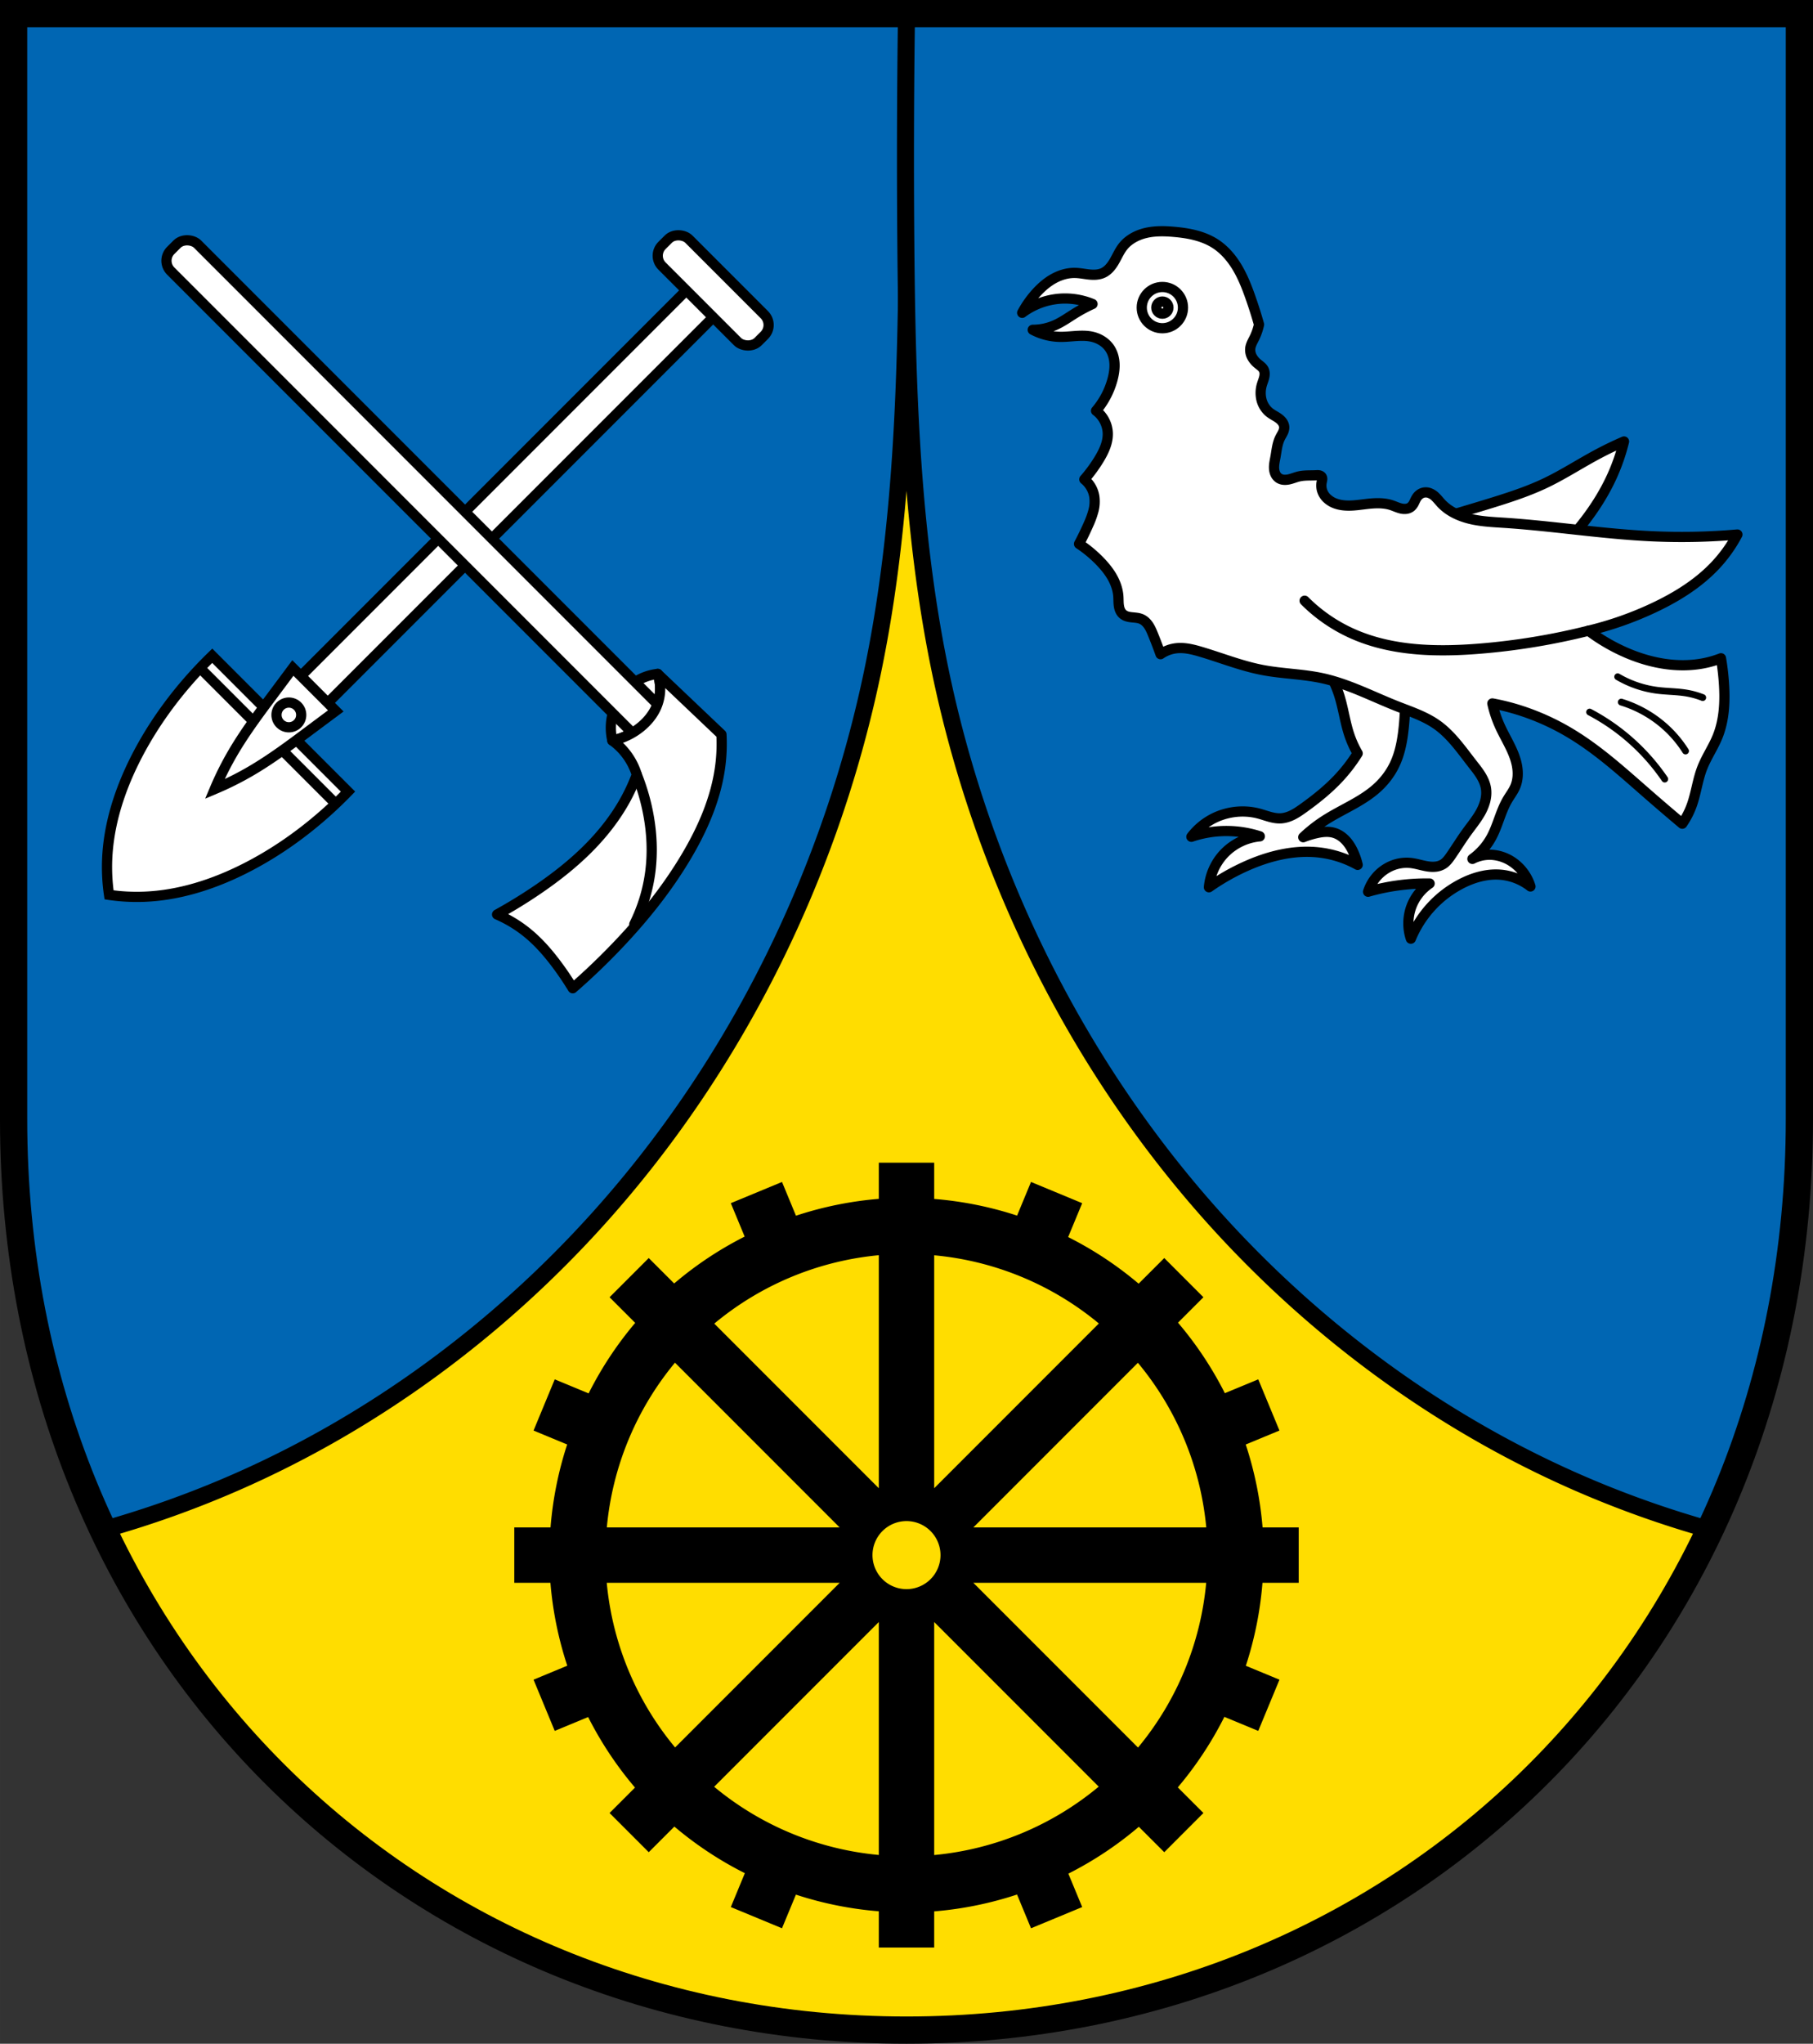
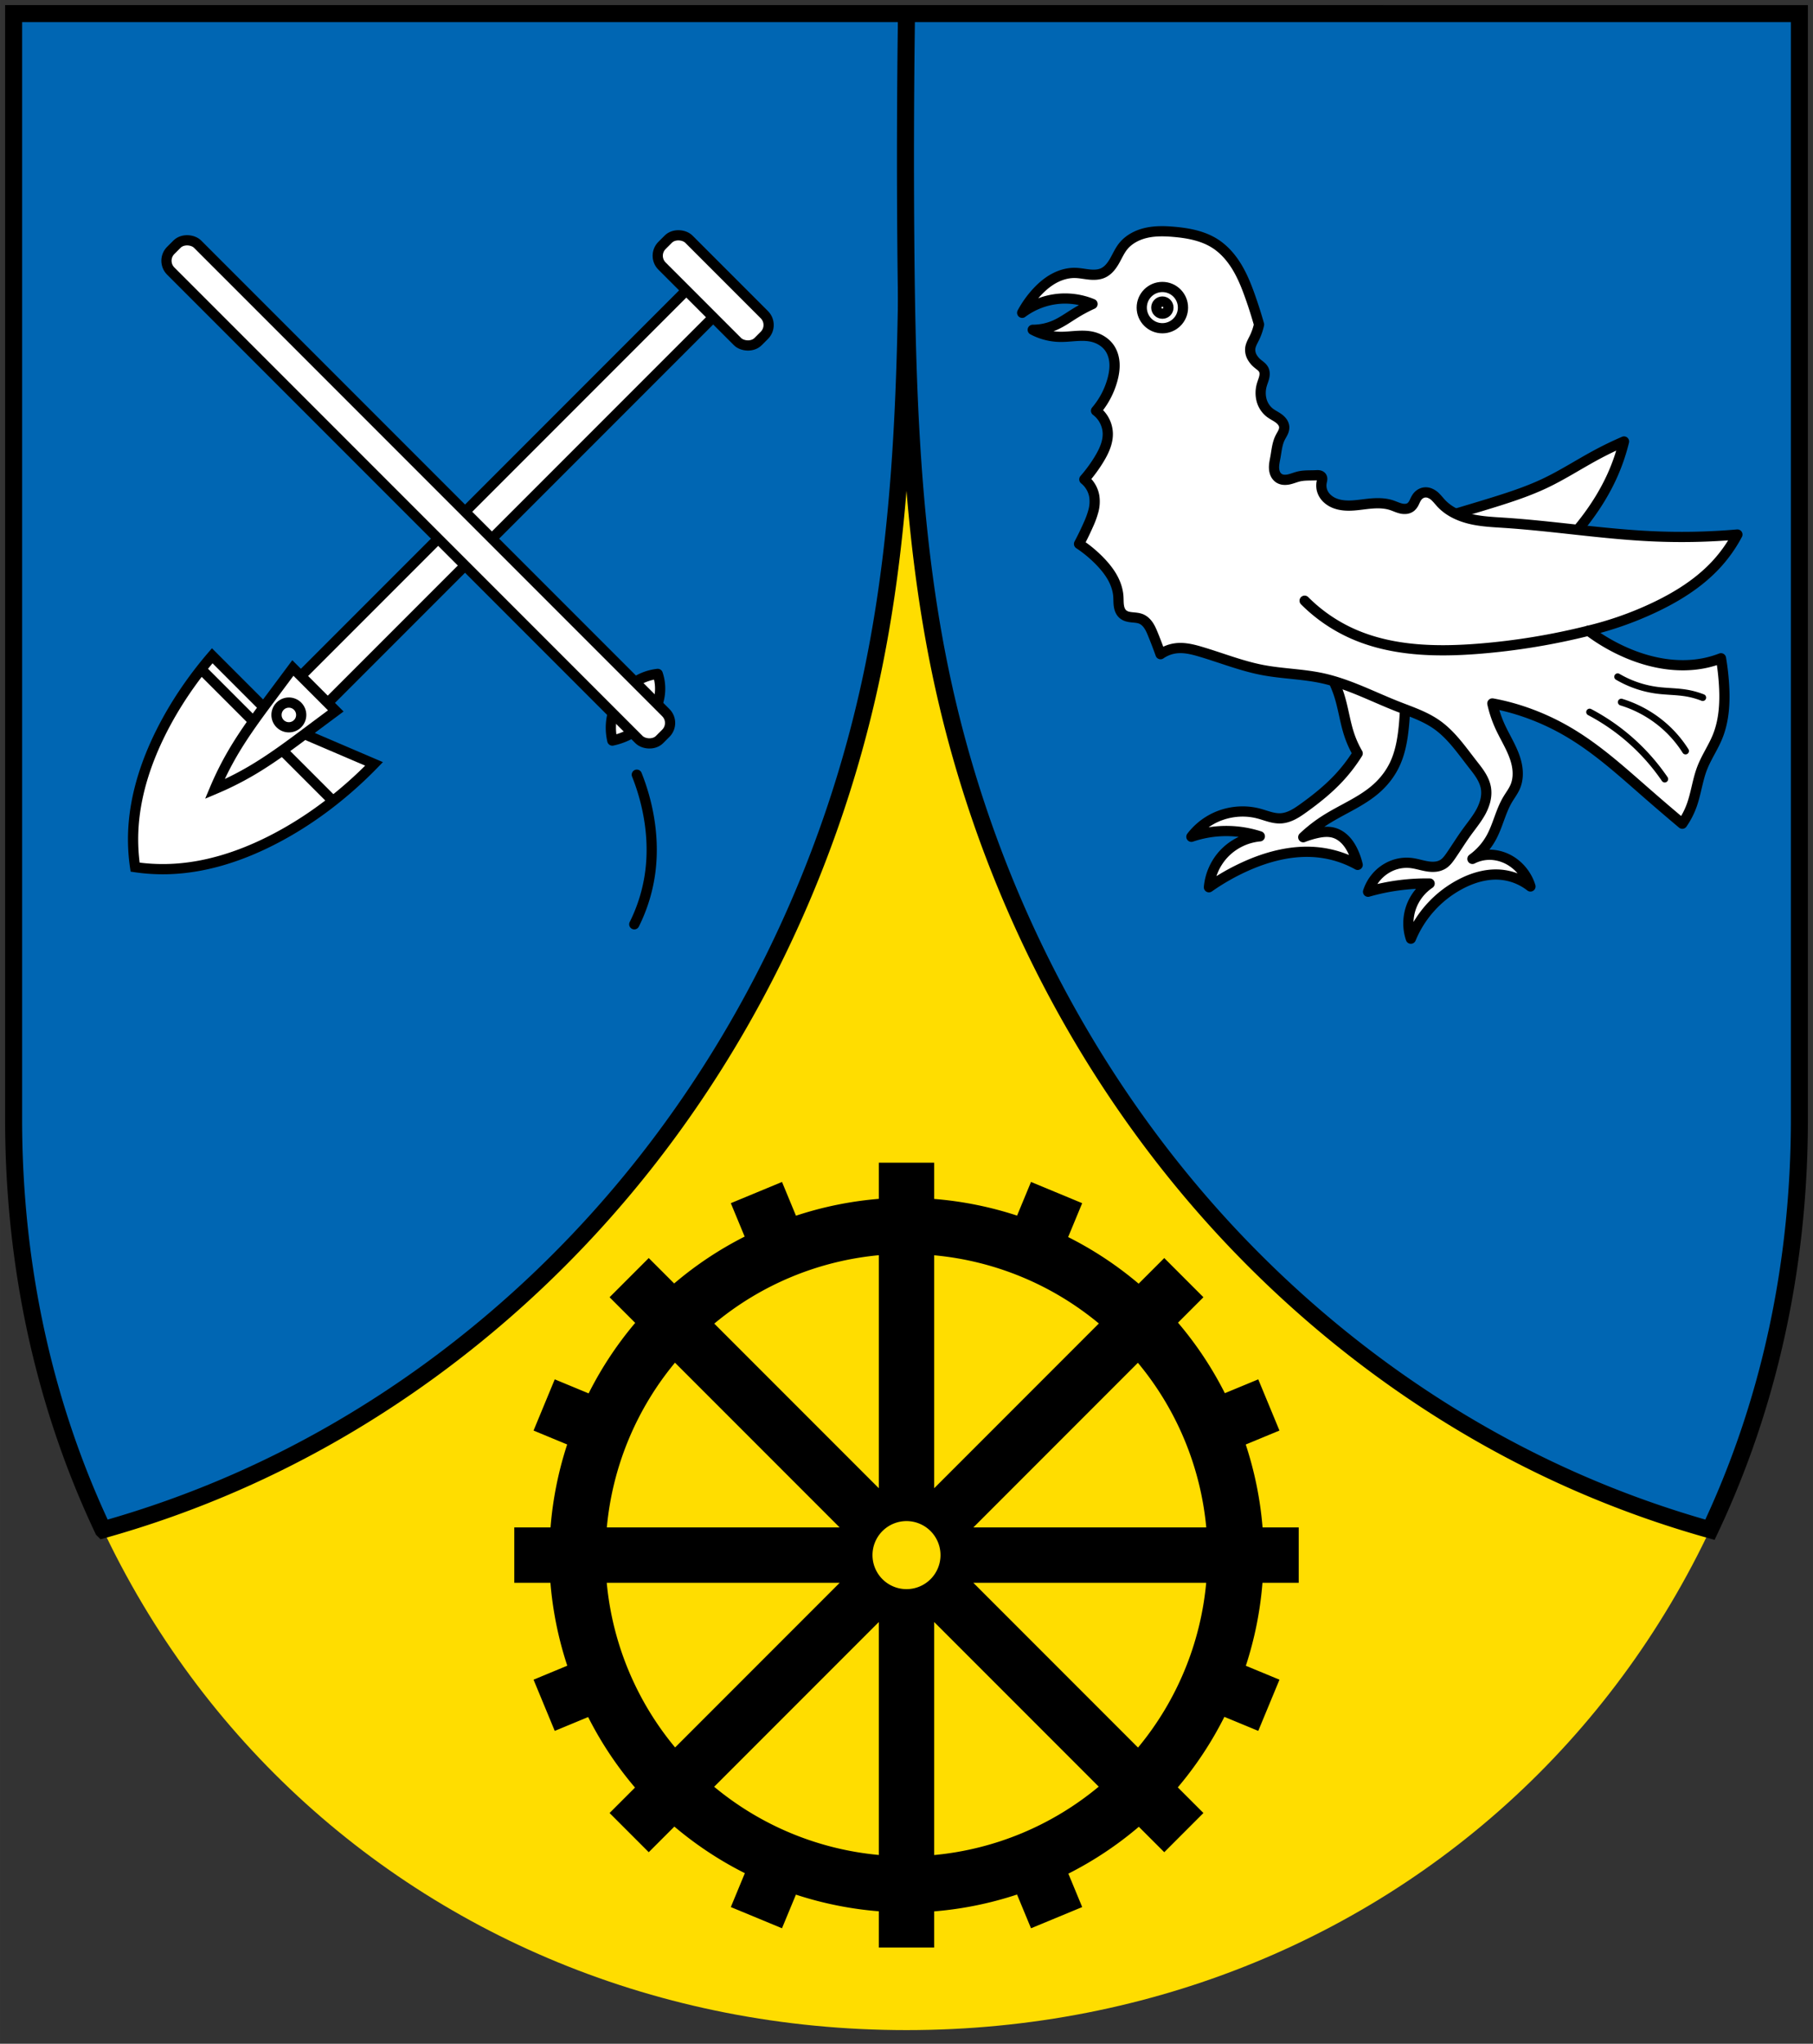
<svg xmlns="http://www.w3.org/2000/svg" width="532.793" height="600.275" viewBox="0 0 140.968 158.823">
  <rect x="0" y="0" width="140.968" height="158.823" fill="#333333" stroke="none" />
  <g transform="translate(21.35 169.398)">
    <path d="M-20.292-168.34v85.912c0 41.283 30.964 70.794 69.426 70.794s69.426-29.511 69.426-70.794v-85.912z" style="opacity:1;fill:#fd0;fill-opacity:1;fill-rule:evenodd;stroke:none;stroke-width:2.117;stroke-linecap:round;stroke-linejoin:miter;stroke-miterlimit:4;stroke-dasharray:none;stroke-opacity:1;paint-order:fill markers stroke" />
    <path d="M-20.292-168.34v85.913c0 11.72 2.499 22.491 6.954 31.908a78.708 78.708 0 0 0 10.366-3.703c10.637-4.664 20.2-11.702 27.994-20.313 10.925-12.067 18.342-27.204 21.576-43.156 2.163-10.673 2.49-21.626 2.586-32.515.052-6.044.036-12.09-.05-18.134z" style="fill:#0066b3;stroke:#000;stroke-width:1.323;stroke-linecap:round;stroke-linejoin:miter;stroke-miterlimit:4;stroke-dasharray:none;stroke-opacity:1;fill-opacity:1" />
    <path d="M49.134-168.34a790.932 790.932 0 0 0-.05 18.134c.096 10.89.423 21.842 2.586 32.515 3.234 15.952 10.652 31.09 21.576 43.156 7.795 8.61 17.357 15.649 27.994 20.313a78.709 78.709 0 0 0 10.366 3.703c4.455-9.417 6.954-20.187 6.954-31.908v-85.913z" style="fill:#0066b3;stroke:#000;stroke-width:1.323;stroke-linecap:round;stroke-linejoin:miter;stroke-miterlimit:4;stroke-dasharray:none;stroke-opacity:1;fill-opacity:1" />
-     <path d="M-20.292-168.34v85.912c0 41.283 30.964 70.794 69.426 70.794s69.426-29.511 69.426-70.794v-85.912z" style="opacity:1;fill:none;fill-opacity:1;fill-rule:evenodd;stroke:#000;stroke-width:2.117;stroke-linecap:round;stroke-linejoin:miter;stroke-miterlimit:4;stroke-dasharray:none;stroke-opacity:1;paint-order:fill markers stroke" />
    <path d="M-81.189-128.296h2.954v46.082h-2.954z" style="opacity:1;fill:#fff;fill-opacity:1;fill-rule:evenodd;stroke:#000;stroke-width:.794;stroke-linecap:round;stroke-linejoin:miter;stroke-miterlimit:4;stroke-dasharray:none;stroke-dashoffset:0;stroke-opacity:1;paint-order:normal" transform="rotate(45)" />
    <rect width="2.954" height="10.567" x="-129.417" y="74.428" rx="1.133" ry="1.133" style="opacity:1;fill:#fff;fill-opacity:1;fill-rule:evenodd;stroke:#000;stroke-width:.794;stroke-linecap:round;stroke-linejoin:miter;stroke-miterlimit:4;stroke-dasharray:none;stroke-dashoffset:0;stroke-opacity:1;paint-order:normal" transform="rotate(135)" />
-     <path d="M-4.848-118.437a32.356 32.356 0 0 0-2.027 2.153c-1.55 1.806-2.901 3.786-3.97 5.912-1.219 2.428-2.07 5.075-2.174 7.79-.034.91.015 1.823.148 2.724.9.133 1.814.182 2.723.147 2.715-.103 5.363-.954 7.791-2.174 2.126-1.068 4.106-2.42 5.911-3.97a32.339 32.339 0 0 0 2.154-2.026L.43-113.159z" style="fill:#fff;stroke:#000;stroke-width:.794;stroke-linecap:round;stroke-linejoin:miter;stroke-miterlimit:4;stroke-dasharray:none;stroke-opacity:1" />
+     <path d="M-4.848-118.437c-1.55 1.806-2.901 3.786-3.97 5.912-1.219 2.428-2.07 5.075-2.174 7.79-.034.91.015 1.823.148 2.724.9.133 1.814.182 2.723.147 2.715-.103 5.363-.954 7.791-2.174 2.126-1.068 4.106-2.42 5.911-3.97a32.339 32.339 0 0 0 2.154-2.026L.43-113.159z" style="fill:#fff;stroke:#000;stroke-width:.794;stroke-linecap:round;stroke-linejoin:miter;stroke-miterlimit:4;stroke-dasharray:none;stroke-opacity:1" />
    <path d="m-5.793-117.481 10.536 10.535" style="fill:none;stroke:#000;stroke-width:.794;stroke-linecap:butt;stroke-linejoin:miter;stroke-miterlimit:4;stroke-dasharray:none;stroke-opacity:1" />
    <path d="M1.422-117.487a845.15 845.15 0 0 1-1.478 1.984c-1.126 1.509-2.261 3.018-3.209 4.645a24.069 24.069 0 0 0-1.388 2.781 24.07 24.07 0 0 0 2.782-1.387c1.627-.948 3.136-2.083 4.645-3.21.66-.493 1.322-.985 1.984-1.477L3.09-115.82z" style="fill:#fff;stroke:#000;stroke-width:.794;stroke-linecap:butt;stroke-linejoin:miter;stroke-miterlimit:4;stroke-dasharray:none;stroke-opacity:1" />
    <circle cx="-79.712" cy="-81.281" r=".961" style="opacity:1;fill:none;fill-opacity:1;fill-rule:evenodd;stroke:#000;stroke-width:.794;stroke-linecap:round;stroke-linejoin:miter;stroke-miterlimit:4;stroke-dasharray:none;stroke-dashoffset:0;stroke-opacity:1;paint-order:normal" transform="rotate(45)" />
    <path d="M371.383-88.733a4.354 4.354 0 0 1-1.85-2.36 4.172 4.172 0 0 1-.131-2.034 4.022 4.022 0 0 1 .813-1.765 3.59 3.59 0 0 1 1.74 1.886c.245.622.31 1.307.242 1.972a5.184 5.184 0 0 1-.814 2.301z" style="fill:#fff;stroke:#000;stroke-width:.794;stroke-linecap:round;stroke-linejoin:round;stroke-miterlimit:4;stroke-dasharray:none;stroke-opacity:1" transform="rotate(45 226.723 -516.888)" />
    <rect width="2.954" height="53.753" x="-102.132" y="57.978" rx="1.133" ry="1.133" style="opacity:1;fill:#fff;fill-opacity:1;fill-rule:evenodd;stroke:#000;stroke-width:.794;stroke-linecap:round;stroke-linejoin:miter;stroke-miterlimit:4;stroke-dasharray:none;stroke-dashoffset:0;stroke-opacity:1;paint-order:normal" transform="rotate(135)" />
-     <path d="M374.604-72.84a10.04 10.04 0 0 1 2.867-.672c1.05-.087 2.108-.008 3.15.142.738.106 1.47.248 2.195.424.11-1.613.146-3.232.106-4.849-.07-2.896-.385-5.794-1.097-8.601-.618-2.438-1.554-4.833-3.08-6.832a13.417 13.417 0 0 0-1.699-1.84l-6.831.176a3.59 3.59 0 0 1 1.74 1.886c.245.622.31 1.307.242 1.972a5.184 5.184 0 0 1-.814 2.301 5.129 5.129 0 0 1 3.22.53c.315.687.575 1.398.78 2.125.432 1.54.61 3.144.601 4.743-.009 1.664-.218 3.322-.53 4.956a39.268 39.268 0 0 1-.85 3.54z" style="fill:#fff;stroke:#000;stroke-width:.794;stroke-linecap:round;stroke-linejoin:round;stroke-miterlimit:4;stroke-dasharray:none;stroke-opacity:1" transform="rotate(45 226.723 -516.888)" />
    <path d="M374.604-88.203c.98.42 1.92.935 2.8 1.537 1.225.837 2.337 1.846 3.247 3.017a12.807 12.807 0 0 1 2.034 3.805" style="fill:none;stroke:#000;stroke-width:.794;stroke-linecap:round;stroke-linejoin:round;stroke-miterlimit:4;stroke-dasharray:none;stroke-opacity:1" transform="rotate(45 226.723 -516.888)" />
    <path d="M476.504 129.469a103.84 103.84 0 0 0-8.129 3.933c-5.099 2.747-9.97 5.922-15.209 8.391-2.644 1.246-5.372 2.31-8.129 3.28-3.377 1.187-6.799 2.237-10.224 3.277-4.235 1.284-8.475 2.55-12.72 3.8l31.337 12.72a78.474 78.474 0 0 0 12.324-13.112c2.8-3.766 5.264-7.792 7.209-12.063a57.623 57.623 0 0 0 3.54-10.226zm-87.805 65.844a32.06 32.06 0 0 1 4.248 8.623c1.205 3.8 1.693 7.805 2.961 11.585a29.397 29.397 0 0 0 2.446 5.407 46.98 46.98 0 0 1-5.407 7.08c-3.149 3.4-6.785 6.314-10.554 9.01-.99.708-1.995 1.405-3.082 1.95-1.088.547-2.268.941-3.483 1.01-2.247.128-4.387-.846-6.564-1.416-4.634-1.21-9.724-.537-13.903 1.803a19.03 19.03 0 0 0-5.793 5.02 31.955 31.955 0 0 1 11.2-1.674c3.013.091 6.013.613 8.88 1.545a16.616 16.616 0 0 0-10.683 5.277 16.58 16.58 0 0 0-4.248 9.655 65.579 65.579 0 0 1 10.299-5.92c6.954-3.199 14.67-5.18 22.267-4.248a30.48 30.48 0 0 1 11.07 3.603 20.089 20.089 0 0 0-1.158-3.475c-.572-1.306-1.29-2.562-2.25-3.617-.96-1.055-2.173-1.905-3.543-2.304-1.708-.499-3.543-.274-5.277.128-1.27.295-2.518.682-3.732 1.159a43.397 43.397 0 0 1 6.435-5.02c5.08-3.243 10.873-5.457 15.318-9.525 2.07-1.895 3.805-4.165 5.022-6.694 1.638-3.402 2.315-7.185 2.703-10.941a78.4 78.4 0 0 0 .256-13.002l-23.428-5.02z" style="fill:#fff;stroke:#000;stroke-width:3;stroke-linecap:round;stroke-linejoin:round;stroke-miterlimit:4;stroke-dasharray:none;stroke-opacity:1" transform="matrix(.265 0 0 .265 -21.35 -169.398)" />
    <path d="M-49.93-120.384a26.451 26.451 0 0 0 5.06-1.777c1.76-.828 3.45-1.868 4.786-3.282a11.074 11.074 0 0 0 1.732-2.416 50.013 50.013 0 0 1-6.61.137c-3.856-.176-7.68-.797-11.532-1.049-.87-.057-1.748-.095-2.598-.295-.85-.2-1.68-.574-2.28-1.209-.145-.155-.276-.324-.427-.474a1.333 1.333 0 0 0-.53-.346.826.826 0 0 0-.501 0 .902.902 0 0 0-.456.364c-.08.12-.135.255-.2.384a1.01 1.01 0 0 1-.256.346.731.731 0 0 1-.362.146 1.153 1.153 0 0 1-.394-.024c-.258-.058-.497-.177-.748-.26-.627-.204-1.305-.167-1.96-.09-.404.047-.808.108-1.214.121-.407.013-.82-.024-1.202-.167a1.87 1.87 0 0 1-.664-.417 1.407 1.407 0 0 1-.384-.677 1.406 1.406 0 0 1 0-.593c.012-.06.029-.121.034-.183a.31.31 0 0 0-.034-.181.253.253 0 0 0-.088-.088.362.362 0 0 0-.118-.043c-.082-.017-.166-.01-.25-.006-.442.023-.891-.01-1.322.09-.261.062-.51.171-.771.228a1.35 1.35 0 0 1-.4.032.822.822 0 0 1-.379-.123.797.797 0 0 1-.281-.334 1.163 1.163 0 0 1-.1-.43c-.016-.294.055-.586.108-.877.092-.51.133-1.04.365-1.504.066-.133.147-.258.211-.392a.92.92 0 0 0 .108-.428.747.747 0 0 0-.139-.39 1.265 1.265 0 0 0-.296-.295c-.226-.165-.485-.281-.705-.455a1.848 1.848 0 0 1-.632-.999 2.255 2.255 0 0 1 .04-1.189c.056-.188.135-.37.177-.562.043-.192.047-.401-.04-.577a.865.865 0 0 0-.204-.251c-.081-.072-.17-.136-.253-.205a1.811 1.811 0 0 1-.446-.521 1.16 1.16 0 0 1-.146-.664c.03-.294.189-.556.319-.82.164-.334.286-.687.365-1.05a34.462 34.462 0 0 0-.684-2.154c-.281-.794-.593-1.582-1.028-2.304-.434-.721-.998-1.378-1.707-1.831-.941-.603-2.078-.815-3.19-.912-.716-.063-1.444-.082-2.144.074-.7.156-1.378.502-1.823 1.065-.27.342-.443.748-.66 1.125-.216.378-.494.744-.89.927-.335.155-.72.161-1.087.123-.367-.038-.731-.117-1.1-.123-.582-.01-1.158.164-1.666.447-.508.283-.952.672-1.343 1.102-.426.47-.794.992-1.094 1.55a5.602 5.602 0 0 1 2.918-1.094 5.59 5.59 0 0 1 2.552.41 12.3 12.3 0 0 0-1.367.73c-.51.315-1.001.67-1.55.912a4.294 4.294 0 0 1-1.732.364 4.682 4.682 0 0 0 2.097.547c.853.018 1.722-.198 2.552 0 .524.125 1.015.424 1.322.866.243.35.363.775.386 1.2.023.425-.046.851-.158 1.262a6.268 6.268 0 0 1-1.276 2.416 2.29 2.29 0 0 1 .911 1.732c.026.73-.302 1.427-.683 2.05a11.269 11.269 0 0 1-1.14 1.55c.408.327.69.807.775 1.323a2.78 2.78 0 0 1-.068 1.124 6.685 6.685 0 0 1-.388 1.064c-.224.51-.468 1.012-.73 1.504a9.775 9.775 0 0 1 1.642 1.367c.358.372.688.776.943 1.225.254.45.43.95.47 1.465.019.25.005.503.042.75.018.125.049.248.1.362.053.114.126.22.222.3a.91.91 0 0 0 .326.169c.118.035.24.053.363.066.245.026.497.035.724.13.237.1.428.286.571.499.144.212.244.45.341.686.21.512.407 1.03.593 1.55a2.66 2.66 0 0 1 1.185-.456c.66-.083 1.323.084 1.96.274 1.595.474 3.151 1.1 4.786 1.413 1.537.294 3.12.306 4.65.638.92.2 1.814.514 2.689.866 1.055.425 2.087.906 3.145 1.322 1.047.412 2.133.768 3.054 1.413 1.132.794 1.93 1.964 2.78 3.054.223.285.45.566.641.873.191.306.346.64.408.996.061.354.029.721-.066 1.068a3.994 3.994 0 0 1-.435.983c-.297.496-.665.945-1.003 1.413-.43.594-.813 1.221-1.231 1.824-.167.24-.345.482-.593.638a1.405 1.405 0 0 1-.606.197c-.213.022-.43.005-.64-.03-.424-.07-.834-.21-1.26-.258a3.02 3.02 0 0 0-1.48.212 3.223 3.223 0 0 0-1.21.881 3.33 3.33 0 0 0-.638 1.14 16.49 16.49 0 0 1 4.786-.638 3.751 3.751 0 0 0-1.413 1.778 3.758 3.758 0 0 0-.046 2.507 8.411 8.411 0 0 1 3.784-4.194c.976-.528 2.084-.866 3.19-.775.842.07 1.66.39 2.325.912-.214-.7-.65-1.331-1.23-1.778a3.242 3.242 0 0 0-1.824-.684c-.503-.02-1.01.09-1.458.32.6-.43 1.101-.996 1.458-1.642.52-.942.727-2.036 1.276-2.962.199-.335.44-.646.593-1.003.219-.512.239-1.094.137-1.641-.204-1.095-.861-2.04-1.322-3.054a8.932 8.932 0 0 1-.593-1.778c.584.107 1.163.244 1.732.41a18.644 18.644 0 0 1 4.65 2.097c1.993 1.245 3.746 2.83 5.515 4.376.95.83 1.907 1.65 2.872 2.461a6.21 6.21 0 0 0 .73-1.413c.344-.95.453-1.975.82-2.917.325-.836.845-1.585 1.185-2.416.538-1.314.6-2.776.501-4.193-.044-.642-.12-1.28-.228-1.915a7.99 7.99 0 0 1-1.23.365c-2.106.443-4.326.013-6.29-.866a14.415 14.415 0 0 1-2.781-1.641z" style="fill:#fff;stroke:#000;stroke-width:.794;stroke-linecap:round;stroke-linejoin:round;stroke-miterlimit:4;stroke-dasharray:none;stroke-opacity:1" transform="translate(152.092)" />
    <circle cx="69.029" cy="-145.493" r="1.603" style="opacity:1;fill:none;fill-opacity:1;fill-rule:evenodd;stroke:#000;stroke-width:.794;stroke-linecap:round;stroke-linejoin:round;stroke-miterlimit:4;stroke-dasharray:none;stroke-dashoffset:0;stroke-opacity:1;paint-order:normal" />
    <circle cx="69.029" cy="-145.493" r=".472" style="opacity:1;fill:none;fill-opacity:1;fill-rule:evenodd;stroke:#000;stroke-width:.794;stroke-linecap:round;stroke-linejoin:round;stroke-miterlimit:4;stroke-dasharray:none;stroke-dashoffset:0;stroke-opacity:1;paint-order:normal" />
    <path d="M-49.93-120.384a52.186 52.186 0 0 1-8.495 1.398c-3.356.27-6.851.191-9.92-1.196a12.402 12.402 0 0 1-3.657-2.533" style="fill:none;stroke:#000;stroke-width:.794;stroke-linecap:round;stroke-linejoin:round;stroke-miterlimit:4;stroke-dasharray:none;stroke-opacity:1" transform="translate(152.092)" />
    <path d="M-49.842-114.061a16.221 16.221 0 0 1 5.84 5.206M-47.38-114.835a9.106 9.106 0 0 1 3.306 1.83 8.917 8.917 0 0 1 1.69 1.969M-47.661-116.805a8.17 8.17 0 0 0 3.095 1.055c.748.095 1.508.086 2.252.211.432.073.857.191 1.266.352" style="fill:none;stroke:#000;stroke-width:.529;stroke-linecap:round;stroke-linejoin:miter;stroke-miterlimit:4;stroke-dasharray:none;stroke-opacity:1" transform="translate(152.092)" />
    <path d="M46.981-79.043v2.811a27.795 27.795 0 0 0-6.441 1.309l-1.086-2.623-3.98 1.649L36.55-73.3a27.795 27.795 0 0 0-5.48 3.643l-1.977-1.976-3.046 3.046 1.993 1.992a27.795 27.795 0 0 0-3.621 5.48l-2.635-1.091-1.648 3.979 2.613 1.082a27.795 27.795 0 0 0-1.293 6.445h-2.818v4.307h2.81a27.795 27.795 0 0 0 1.31 6.44l-2.622 1.087 1.648 3.979 2.597-1.076a27.795 27.795 0 0 0 3.643 5.481l-1.977 1.976 3.046 3.046 1.992-1.992a27.795 27.795 0 0 0 5.48 3.622l-1.09 2.634 3.978 1.648 1.083-2.614a27.795 27.795 0 0 0 6.445 1.294v2.818h4.306v-2.811a27.795 27.795 0 0 0 6.442-1.309l1.086 2.622 3.98-1.648-1.076-2.597a27.795 27.795 0 0 0 5.48-3.643l1.977 1.976 3.045-3.046-1.992-1.992a27.795 27.795 0 0 0 3.621-5.48l2.635 1.091 1.649-3.979-2.615-1.082a27.795 27.795 0 0 0 1.293-6.445h2.818V-50.7h-2.81a27.795 27.795 0 0 0-1.309-6.442l2.622-1.086-1.648-3.978-2.598 1.075a27.795 27.795 0 0 0-3.643-5.48l1.977-1.977-3.045-3.045-1.993 1.992a27.795 27.795 0 0 0-5.48-3.622l1.091-2.634-3.979-1.649-1.083 2.615a27.795 27.795 0 0 0-6.445-1.294v-2.818zm0 7.189v18.109L34.188-66.538a23.41 23.41 0 0 1 12.793-5.316zm4.306.006a23.41 23.41 0 0 1 12.803 5.3L51.287-53.745zm-20.154 8.346L43.935-50.7H25.833a23.41 23.41 0 0 1 5.3-12.802zm35.993.009A23.41 23.41 0 0 1 72.442-50.7H54.333zM49.134-51.191a2.644 2.644 0 0 1 2.644 2.644 2.644 2.644 0 0 1-2.644 2.644 2.644 2.644 0 0 1-2.644-2.644 2.644 2.644 0 0 1 2.644-2.644zm-23.307 4.798h18.108L31.142-33.6a23.41 23.41 0 0 1-5.315-12.793zm28.507 0h18.102a23.41 23.41 0 0 1-5.3 12.802zm-7.353 3.045v18.103a23.41 23.41 0 0 1-12.803-5.3zm4.306 0 12.794 12.793a23.41 23.41 0 0 1-12.794 5.316z" style="opacity:1;fill:#000;fill-opacity:1;fill-rule:evenodd;stroke:none;stroke-width:.265;stroke-linecap:round;stroke-linejoin:miter;stroke-miterlimit:4;stroke-dasharray:none;stroke-dashoffset:0;stroke-opacity:1;paint-order:normal" />
  </g>
</svg>